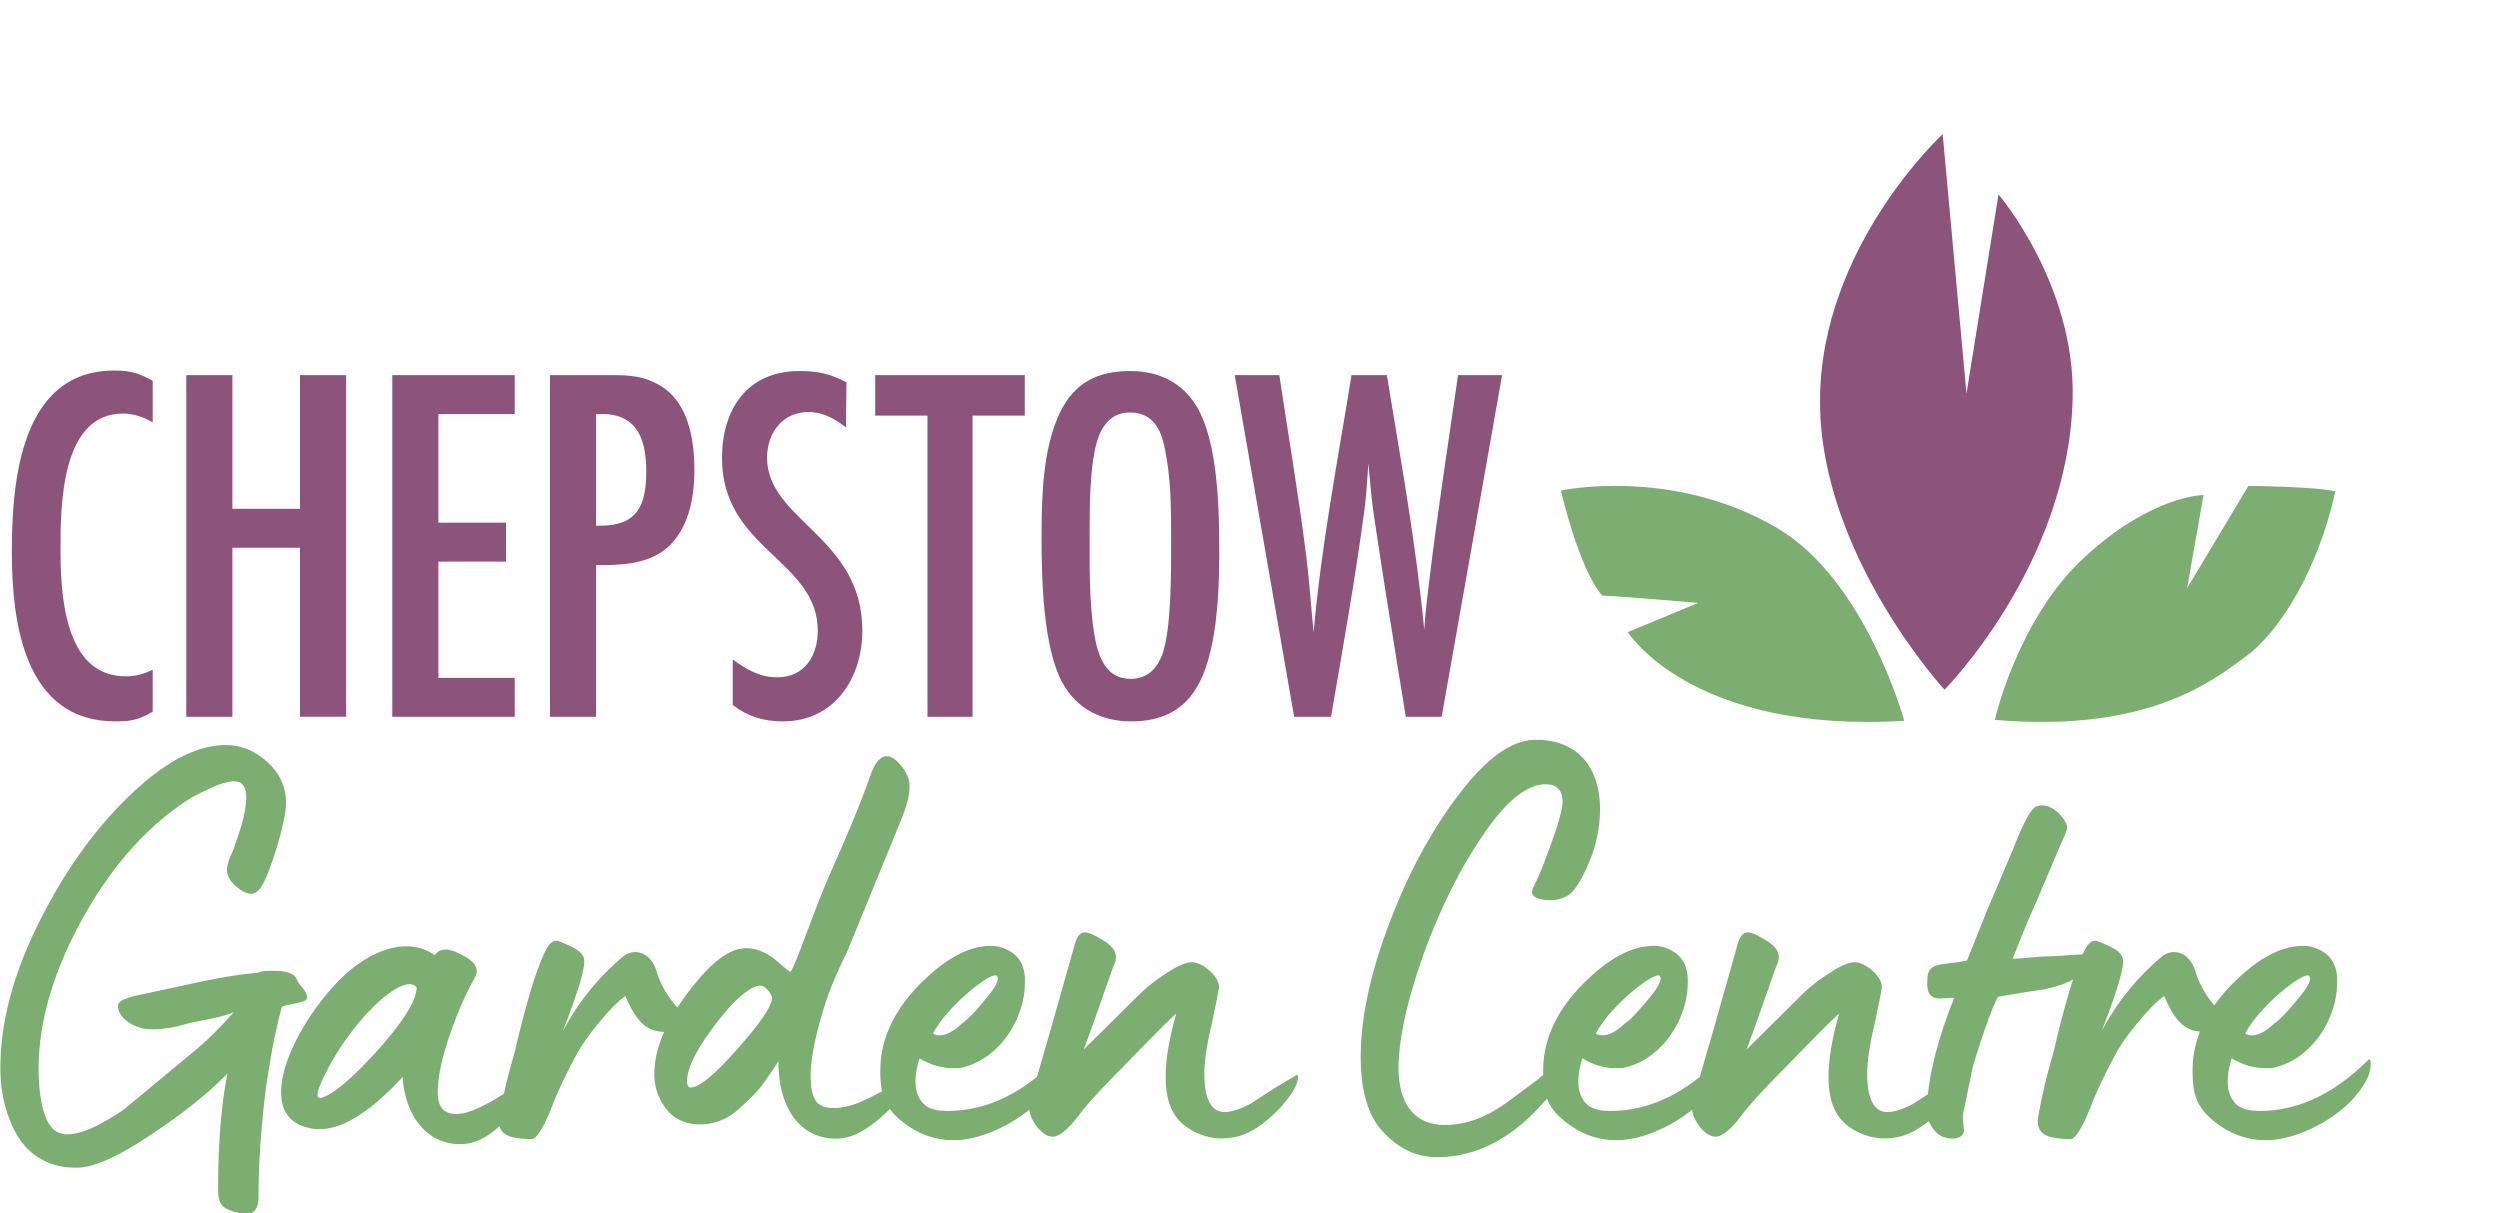
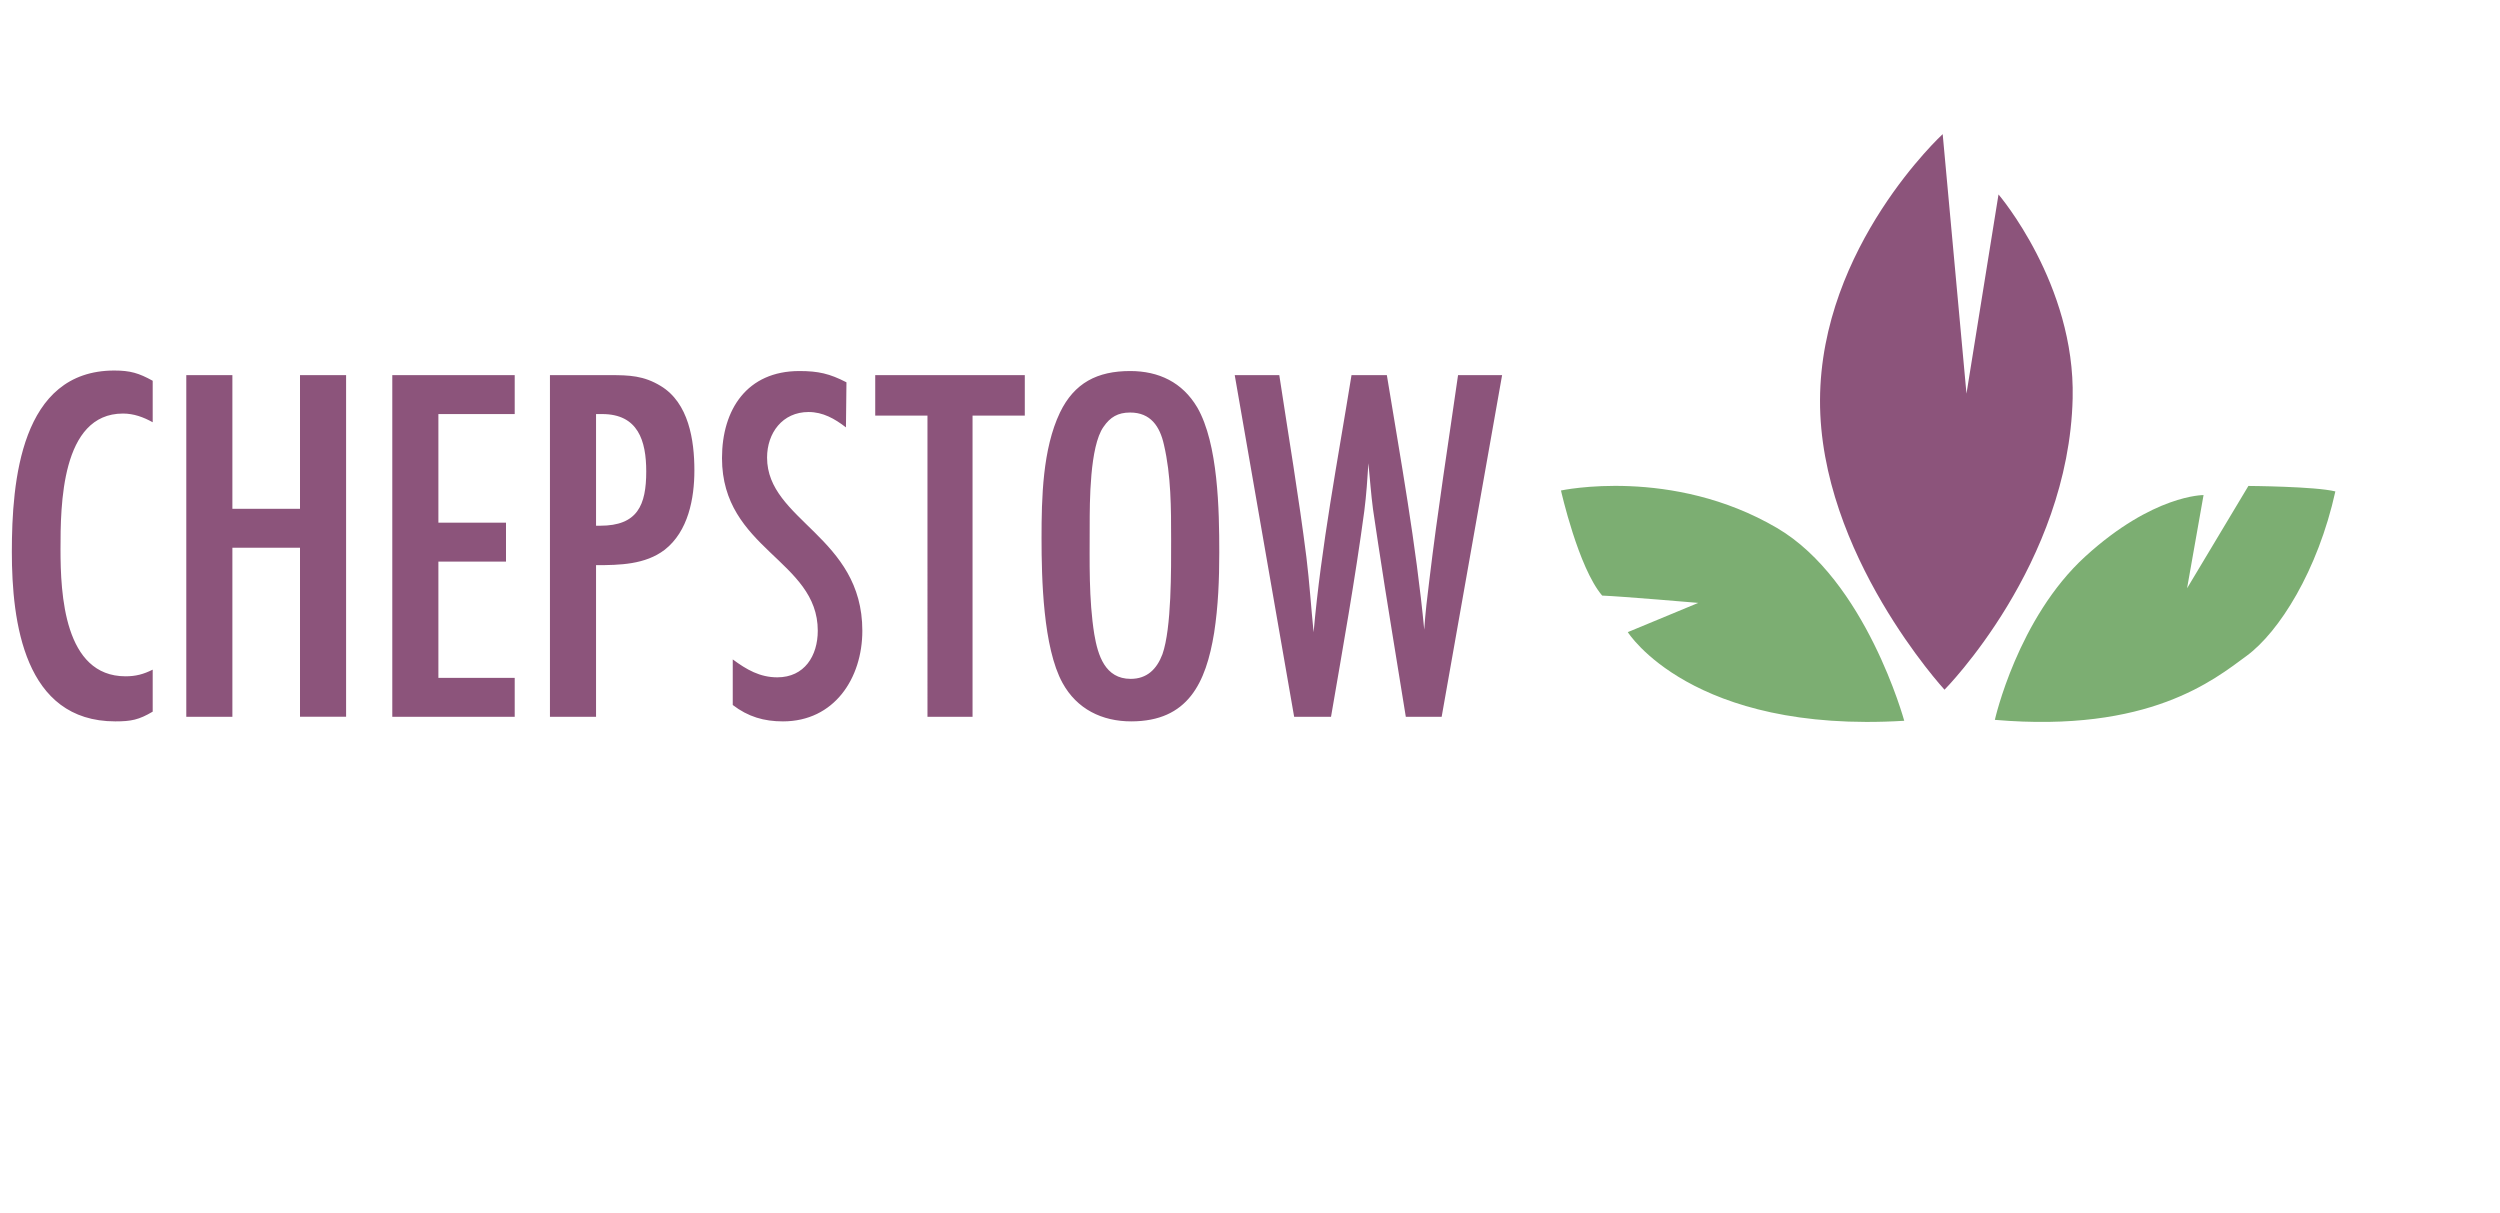
<svg xmlns="http://www.w3.org/2000/svg" id="Chepstow" width="2050" height="995" viewBox="0 0 2050 995">
  <defs>
    <style>
      .cls-1 {
        fill: #8c547b;
      }

      .cls-1, .cls-2 {
        fill-rule: evenodd;
      }

      .cls-2 {
        fill: #7cae72;
      }
    </style>
  </defs>
  <path id="chepstow-2" data-name="chepstow" class="cls-1" d="M125.209,549.11c-7.56,3.78-13.86,5.46-22.259,5.46-50.4,0-53.34-67.62-53.34-104.159,0-35.7.42-111.3,51.24-111.3,8.819,0,16.8,2.94,24.359,7.14v-34.02c-11.34-6.3-18.479-8.4-31.5-8.4-76.86,0-84,91.14-84,148.68S19.79,591.53,94.55,591.53c13.02,0,19.319-1.26,30.659-7.98V549.11ZM283.8,587.75V307.611H246v109.62H190.558V307.611h-37.8V587.75h37.8v-138.6H246v138.6h37.8Zm138.259,0V555.83h-62.58V460.491h55.44v-31.92h-55.44v-89.04h62.58v-31.92H321.676V587.75h100.38Zm28.9-280.139V587.75h37.8V463.431c19.319,0,40.319-.42,56.279-12.6,19.32-15.12,24.36-42,24.36-65.1,0-24.78-4.62-55.44-27.72-69.3-13.86-8.4-25.62-8.82-41.16-8.82H450.952Zm37.8,123.48v-91.56h5.04c29.4,0,36.119,21.84,36.119,47.04,0,27.72-7.14,44.52-37.8,44.52h-3.36Zm205.336-117.6c-13.86-7.14-23.1-9.24-38.639-9.24-42.84,0-63.42,31.5-63.42,71.4,0,74.76,78.539,83.58,78.539,141.539,0,20.58-10.919,38.22-33.179,38.22-14.28,0-25.2-6.3-36.54-14.7v37.38c12.6,9.66,25.62,13.44,41.16,13.44,42,0,65.1-35.28,65.1-74.34,0-77.279-78.119-90.3-78.119-141.959,0-20.16,12.6-37.38,34.02-37.38,11.759,0,21.419,5.46,30.659,12.6Zm146.239,27.3v-33.18H717.687v33.18h42.84V587.75h36.96V340.791h42.84ZM999.8,452.931c0-34.44-.84-89.04-18.06-118.86-12.18-20.58-31.5-29.82-55.019-29.82-26.88,0-45.78,9.66-57.54,34.02-14.28,29.82-15.12,70.14-15.12,102.9,0,33.179,1.26,89.879,17.22,118.859,11.76,21.42,32.34,31.5,56.28,31.5,46.619,0,61.319-31.5,68.039-72.66C998.958,497.03,999.8,475.19,999.8,452.931Zm-39.48-10.5c0,24.36.42,72.659-7.14,94.079-4.62,12.18-12.6,20.16-26.039,20.16-21,0-26.88-19.32-29.82-36.54-4.62-28.98-3.78-59.219-3.78-88.619,0-19.74,0-65.52,11.34-81.48,5.46-7.98,11.76-11.76,21.84-11.76,16.8,0,24.359,11.34,27.719,26.46C960.318,389.931,960.318,416.811,960.318,442.431Zm271.4-134.82H1195.6c-7.98,55.86-16.8,111.72-23.52,168-1.68,13.44-3.36,27.3-4.2,40.74-6.72-70.139-19.32-139.439-30.66-208.739h-28.98c-11.34,70.14-24.78,139.86-31.08,210.839-2.1-20.58-3.36-40.74-5.88-61.319-6.3-49.98-14.7-99.54-22.26-149.52h-36.54L1061.2,587.75h30.24c9.66-56.28,19.74-112.56,27.3-168.839,1.68-13.02,2.52-26.04,3.36-39.06,1.26,12.6,2.1,25.2,3.78,37.8,1.26,9.24,2.94,18.9,4.2,28.14,7.14,47.459,15.12,94.5,22.68,141.959h29.4Z" />
-   <path id="Garden_Centre" data-name="Garden Centre" class="cls-2" d="M1933.27,896.55l-1.92,2.4c-16.8,19.68-48.48,36-73.44,36-15.84,0-29.76-5.28-42.72-15.84-14.88-12-17.28-23.52-17.28-41.28a86.1,86.1,0,0,1,6.09-31.858c-13.4-1.278-20.96-9.742-29.32-29.1-5.28,3.36-12.48,10.56-21.12,21.12-8.64,10.08-14.88,19.2-18.72,26.4a400.634,400.634,0,0,0-18.24,37.439c-8.16,21.6-14.4,32.16-18.72,32.16-21.6,0-26.88-5.28-26.88-14.88,0-2.4.96-7.2,2.4-14.4s3.36-15.84,5.76-24.96l4.8-17.279c5.86-25.25,11.3-44.993,15.92-59.23a78.243,78.243,0,0,1-21.14,7.39,1.763,1.763,0,0,1-1.44.48l-19.2,2.88-19.68,3.36c-4.32,7.68-11.52,26.88-20.64,57.119-5.28,25.92-8.16,39.36-8.16,39.84-0.48,3.84.96,11.04,0.96,12.96-0.96,4.8-4.8,6.72-11.52,6.24-7.2-.48-12.96-4.8-16.32-12a10.106,10.106,0,0,1-1.18-2.208c-8.48,6.887-16.61,11.146-24.07,12.768a52.319,52.319,0,0,1-12.48,1.44c-12.96,0-30.24-6.72-38.4-19.68-10.08-15.84-9.6-43.679,1.44-82.559-5.28,3.84-43.2,43.2-43.68,43.679q-23.76,23.76-34.56,37.44c-9.6,12.96-17.28,19.68-23.04,19.68-4.32,0-8.64-2.88-12.96-8.16-4.04-5.392-5.96-9.937-6.19-14.041-17.54,14.448-42.06,25.081-62.21,25.081-15.84,0-29.76-5.28-42.72-15.84-7.35-5.929-11.65-11.742-14.12-18.247-0.7.795-1.41,1.594-2.15,2.407-26.4,30.24-55.68,45.6-88.32,45.6-17.28,0-32.64-7.68-45.6-22.56s-18.24-39.36-16.32-72.479c1.92-30.72,10.56-65.28,25.92-104.159s34.08-72.48,56.16-100.8,42.24-42.239,60.96-42.239c35.04,0,52.8,23.04,52.8,57.119a111.464,111.464,0,0,1-9.12,43.68c-6.24,14.88-12,23.52-17.28,26.88-6.24,3.84-13.92,4.8-22.56,2.88-6.24-1.44-8.16-4.32-5.76-9.6,3.84-7.2,8.64-19.2,14.88-36.48s9.12-28.32,9.12-33.6c0-9.6-4.8-14.4-13.92-14.4-15.36,0-32.64,13.919-51.36,41.759-18.72,27.36-34.08,58.56-47.04,93.119-12.48,34.08-19.68,62.88-21.6,85.92-3.84,40.319,12,58.559,37.44,58.559,16.8,0,34.08-5.76,53.76-20.64l22.08-16.32,4.79-4.152c-0.02-1.149-.04-2.323-0.04-3.528,0-24.959,10.56-48,31.2-69.6,21.12-21.6,40.8-32.64,59.52-32.64a29.777,29.777,0,0,1,15.36,4.32c6.72,3.84,10.56,9.6,12,17.76a38.957,38.957,0,0,1,.48,8.16,71.811,71.811,0,0,1-3.84,22.56c-7.2,21.6-24.48,41.76-48,47.039-1.44.48-3.36,0.48-6.24,0.48a51.52,51.52,0,0,1-28.32-8.159c-5.28,16.8-4.32,29.279,2.88,36.959,3.84,4.32,10.56,6.24,20.16,6.24,25.36,0,49.77-9.2,73.22-27.843l11.5-39.836,18.24-64.32c3.84-16.8,8.64-17.28,21.6-9.6,13.44,7.2,15.36,13.92,12,21.6-0.96,1.44-15.36,44.16-24.96,69.6l45.6-45.12a126.3,126.3,0,0,1,22.08-17.28c9.12-6.24,16.32-9.12,21.12-9.12,8.16,0,22.08,11.04,22.08,20.16,0,1.44-1.92,11.52-5.76,29.76-4.32,17.76-6.24,31.68-6.24,41.759,0,20.64,5.76,31.2,16.8,31.2,6.24,0,15.84-3.84,21.6-7.2l11.43-7.426c2.35-22.93,9.74-49.365,21.5-78.973-1.92-.48-9.6.48-11.52,0.48-7.2,0-10.56-3.84-10.56-11.52s0.48-11.52,4.32-13.92c3.84-3.36,14.88-2.88,28.32-5.76l16.32-40.8,21.6-50.88q12.24-31.68,18.72-34.56a24.348,24.348,0,0,1,4.32-.96c5.28,0,10.56,2.4,15.36,7.68s6.72,9.6,5.28,12.96c0,0.48-8.64,20.16-25.44,60-3.84,8.16-10.08,23.039-18.72,45.119,7.2,0,22.08-1.92,27.36-1.92,6.3,0,19.75-1.143,29.98-1.664q2.775-6.18,4.52-7.936c2.4-2.88,5.28-3.84,7.68-2.88,19.68,7.68,22.08,11.52,20.64,20.64q-2.16,14.4-17.28,53.28a202.746,202.746,0,0,1,48.48-60.48c10.08-9.12,24-3.84,28.32,11.04a78.43,78.43,0,0,0,15.62,28.187,138.266,138.266,0,0,1,13.37-16.187c21.12-21.6,40.8-32.64,59.52-32.64a29.777,29.777,0,0,1,15.36,4.32c6.72,3.84,10.56,9.6,12,17.76a38.957,38.957,0,0,1,.48,8.16,71.811,71.811,0,0,1-3.84,22.56c-7.2,21.6-24.48,41.76-48,47.039-1.44.48-3.36,0.48-6.24,0.48a51.52,51.52,0,0,1-28.32-8.159c-5.28,16.8-4.32,29.279,2.88,36.959,3.84,4.32,10.56,6.24,20.16,6.24,31.2,0,60.96-13.92,89.28-42.239q0.72-.72,1.44,1.44C1944.79,877.35,1941.43,886.47,1933.27,896.55Zm-601.14-57.119c4.32-2.88,10.56-9.12,18.72-19.2,8.64-10.08,12-16.32,10.56-19.2-1.44-7.68-41.28,23.52-52.8,46.56C1314.85,850.951,1323.01,848.071,1332.13,839.431Zm532.5,0c4.32-2.88,10.56-9.12,18.72-19.2,8.64-10.08,12-16.32,10.56-19.2-1.44-7.68-41.28,23.52-52.8,46.56C1847.35,850.951,1855.51,848.071,1864.63,839.431Zm-814.2,68.159c-12.96,13.92-25.44,22.08-36.48,24.48a52.319,52.319,0,0,1-12.48,1.44c-12.957,0-30.237-6.72-38.4-19.68-10.08-15.84-9.6-43.679,1.44-82.559-5.28,3.84-43.2,43.2-43.679,43.679q-23.76,23.76-34.56,37.44c-9.6,12.96-17.28,19.68-23.04,19.68-4.32,0-8.64-2.88-12.96-8.16-4.044-5.392-5.962-9.937-6.193-14.041-17.544,14.448-42.061,25.081-62.206,25.081-15.84,0-29.76-5.28-42.719-15.84a51.491,51.491,0,0,1-9.5-9.721q-21.99,22.041-39.988,24.121c-28.8,2.4-51.36-19.2-51.36-63.359-0.96,1.919-5.28,8.159-12.96,19.2-4.32,5.76-11.04,12.48-19.679,20.16-9.12,8.16-19.68,12.48-31.68,12.48q-23.04,0-33.12-21.6a45.385,45.385,0,0,1-4.32-19.68q0-16.274,8.07-34.581c-14.964-.459-22.918-8.745-31.776-29.258-5.28,3.36-12.48,10.56-21.12,21.12-8.64,10.08-14.879,19.2-18.719,26.4a400.634,400.634,0,0,0-18.24,37.439c-8.16,21.6-14.4,32.16-18.72,32.16-18.115,0-24.748-3.715-26.418-10.576-9.4,8.5-18.508,13.419-27.151,14.416-28.319,3.36-49.919-18.72-52.319-54.72-27.84,30.24-51.36,44.16-71.039,42.72-52.32-5.28-24-74.879,14.4-117.119,22.08-24.96,57.12-43.68,83.04-25.44,4.32-6.24,11.52-6.24,22.559,0,10.56,5.28,13.92,11.04,10.56,17.76a287.621,287.621,0,0,0-21.119,48.48c-6.24,18.24-9.6,33.6-9.6,46.079,0,11.52,4.32,18.24,15.839,17.76,9.8,0.245,25.353-8.14,38.425-16.536,1.162-5.3,2.529-11.077,4.1-17.064l4.8-17.279c6.24-26.88,12-47.52,16.8-61.92q7.92-22.32,11.52-25.92c2.4-2.88,5.28-3.84,7.68-2.88,19.68,7.68,22.08,11.52,20.64,20.64q-2.16,14.4-17.28,53.28a202.742,202.742,0,0,1,48.479-60.48c10.08-9.12,24-3.84,28.32,11.04a77.5,77.5,0,0,0,17.225,29.953,213.1,213.1,0,0,1,14.641-19.873q23.04-28.8,41.76-28.8c8.639,0,17.759,3.84,26.879,12,5.28,4.8,8.64,7.2,9.12,7.2,0.96,0,2.88-4.32,6.24-12.48l17.28-45.6c2.88-7.2,7.2-17.76,13.44-31.68,12-27.36,21.12-48.96,28.32-69.6,3.84-11.52,8.64-17.28,13.92-17.28,4.32,0,8.639,3.36,13.919,10.56,6.24,9.12,7.2,18.239-1.92,41.279L694.472,780.871c-8.16,16.32-14.4,31.2-18.72,45.12-7.2,23.52-11.04,42.24-11.04,56.159s2.88,22.08,9.12,24.48c2.4,1.44,5.76,1.92,10.08,1.92,7.2,0,15.36-1.92,24.48-6.24,5.044-2.2,10.121-4.816,14.878-7.476a82,82,0,0,1-1.394-17c0-24.959,10.56-48,31.2-69.6,21.12-21.6,40.8-32.64,59.52-32.64a29.777,29.777,0,0,1,15.36,4.32c6.72,3.84,10.56,9.6,12,17.76a38.957,38.957,0,0,1,.48,8.16,71.811,71.811,0,0,1-3.84,22.56c-7.2,21.6-24.48,41.76-48,47.039-1.44.48-3.36,0.48-6.24,0.48a51.52,51.52,0,0,1-28.32-8.159c-5.28,16.8-4.32,29.279,2.88,36.959,3.84,4.32,10.56,6.24,20.16,6.24,25.358,0,49.765-9.2,73.22-27.843l11.5-39.836,18.24-64.32c3.84-16.8,8.64-17.28,21.6-9.6,13.44,7.2,15.36,13.92,12,21.6-0.96,1.44-15.36,44.16-24.96,69.6l45.6-45.12a126.3,126.3,0,0,1,22.08-17.28c9.12-6.24,16.32-9.12,21.12-9.12,8.16,0,22.08,11.04,22.08,20.16,0,1.44-1.92,11.52-5.76,29.76-4.32,17.76-6.24,31.68-6.24,41.759,0,20.64,5.76,31.2,16.8,31.2,6.24,0,15.84-3.84,21.6-7.2l19.2-12.48,17.76-10.56q1.44-.72,1.44,1.44c0,5.28-3.84,12.48-11.04,21.12ZM261.04,893.67c-1.439,5.28-.48,7.68,3.36,6.24,9.12-2.88,24-15.36,44.16-37.439,22.08-24.48,33.12-42.24,33.12-52.8C329.68,794.791,279.28,845.671,261.04,893.67Zm362.872-85.439c-8.159,0-20.639,10.08-36.479,30.72s-24,36.479-24,47.519c0,3.36.96,5.28,2.88,5.28,7.2,0,19.68-10.56,38.4-31.679s28.319-35.04,28.319-41.76C633.032,814.951,627.272,808.231,623.912,808.231Zm164.683,31.2c4.32-2.88,10.56-9.12,18.72-19.2,8.64-10.08,12-16.32,10.56-19.2-1.44-7.68-41.28,23.52-52.8,46.56C771.315,850.951,779.475,848.071,788.6,839.431Zm-557.407-13.92c-5.28,19.2-10.08,43.68-13.92,72.959-3.36,29.28-5.28,57.12-5.28,82.56,0,11.519-4.8,16.319-14.88,13.919-13.92-3.36-18.24-5.76-18.24-19.679,0-36.96,2.4-68.64,7.68-95.04-16.32,16.8-37.439,33.6-63.839,50.88-26.4,17.76-46.08,26.4-60,26.4a64.623,64.623,0,0,1-18.24-2.4c-16.8-5.28-28.32-16.8-35.52-34.56C3.19,907.11.31,892.23,0.31,875.43c0-36,10.08-75.359,30.72-117.118s45.12-76.8,74.4-105.12,55.68-42.239,79.679-42.239c12.96,0,24,4.8,34.08,13.92s15.36,20.16,15.36,33.6c0,7.2-2.4,18.24-6.72,33.6-9.6,30.72-14.4,40.8-22.08,40.8a14.283,14.283,0,0,1-7.2-2.4c-8.16-5.28-12.48-11.04-12.48-17.28,0-2.4.96-6.24,2.88-11.04,2.4-5.28,3.36-7.68,3.36-8.16,2.4-7.2,9.6-25.92,9.6-39.84,0-9.119-3.36-13.439-9.6-13.439q-8.64,0-23.039,7.2c-9.6,4.32-16.8,8.64-21.12,12-33.6,23.52-61.92,57.6-84.959,101.759s-33.6,86.4-31.2,126.239c1.92,25.92,8.16,39.84,19.2,41.76a9.357,9.357,0,0,0,3.84.48c6.72,0,15.36-2.4,25.44-7.68s18.72-10.56,24.96-15.84l53.76-44.639c10.08-8.16,21.119-19.2,32.639-32.16-8.16,4.32-29.759,7.2-38.4,9.6-12.96,3.84-24.48,5.28-34.08,4.32-10.08-1.44-22.56-9.12-22.56-18.72,0-2.4,1.92-4.8,7.2-6.24,4.8-2.4,15.84-3.84,21.12-5.28l26.88-5.76c23.519-5.28,42.239-8.64,59.519-10.08,2.4-1.44,8.16-1.92,16.8-1.44,9.12,0.48,13.92,2.88,15.36,7.68,0.48,2.4,12,12.48,6.72,16.32C247.028,822.631,235.508,823.591,231.188,825.511Z" />
  <path id="Shape_1_copy_2" data-name="Shape 1 copy 2" class="cls-2" d="M1561.47,591.031s-31.45-115.388-104.33-158.1c-86.02-50.426-177.14-30.72-177.14-30.72s14.19,63.238,33.78,86.166c15.76,0.6,78.81,5.994,78.81,5.994l-57.8,23.976S1386.81,601.745,1561.47,591.031Zm74.31-.75s18.69-83.468,74.31-134.119,96.82-50.2,96.82-50.2l-13.51,76.426,50.29-83.919s55.02,0.375,71.31,4.5c-14.41,65.111-46.16,115.313-72.81,134.868S1762.4,601.146,1635.78,590.281Z" />
  <path id="Shape_1_copy_2-2" data-name="Shape 1 copy 2" class="cls-1" d="M1594.5,565.555s-102.61-111.491-102.08-237.518S1593,110,1593,110l19.51,212.792,26.27-163.341s62.98,73.5,60.8,167.087C1696.43,462.831,1594.5,565.555,1594.5,565.555Z" />
</svg>